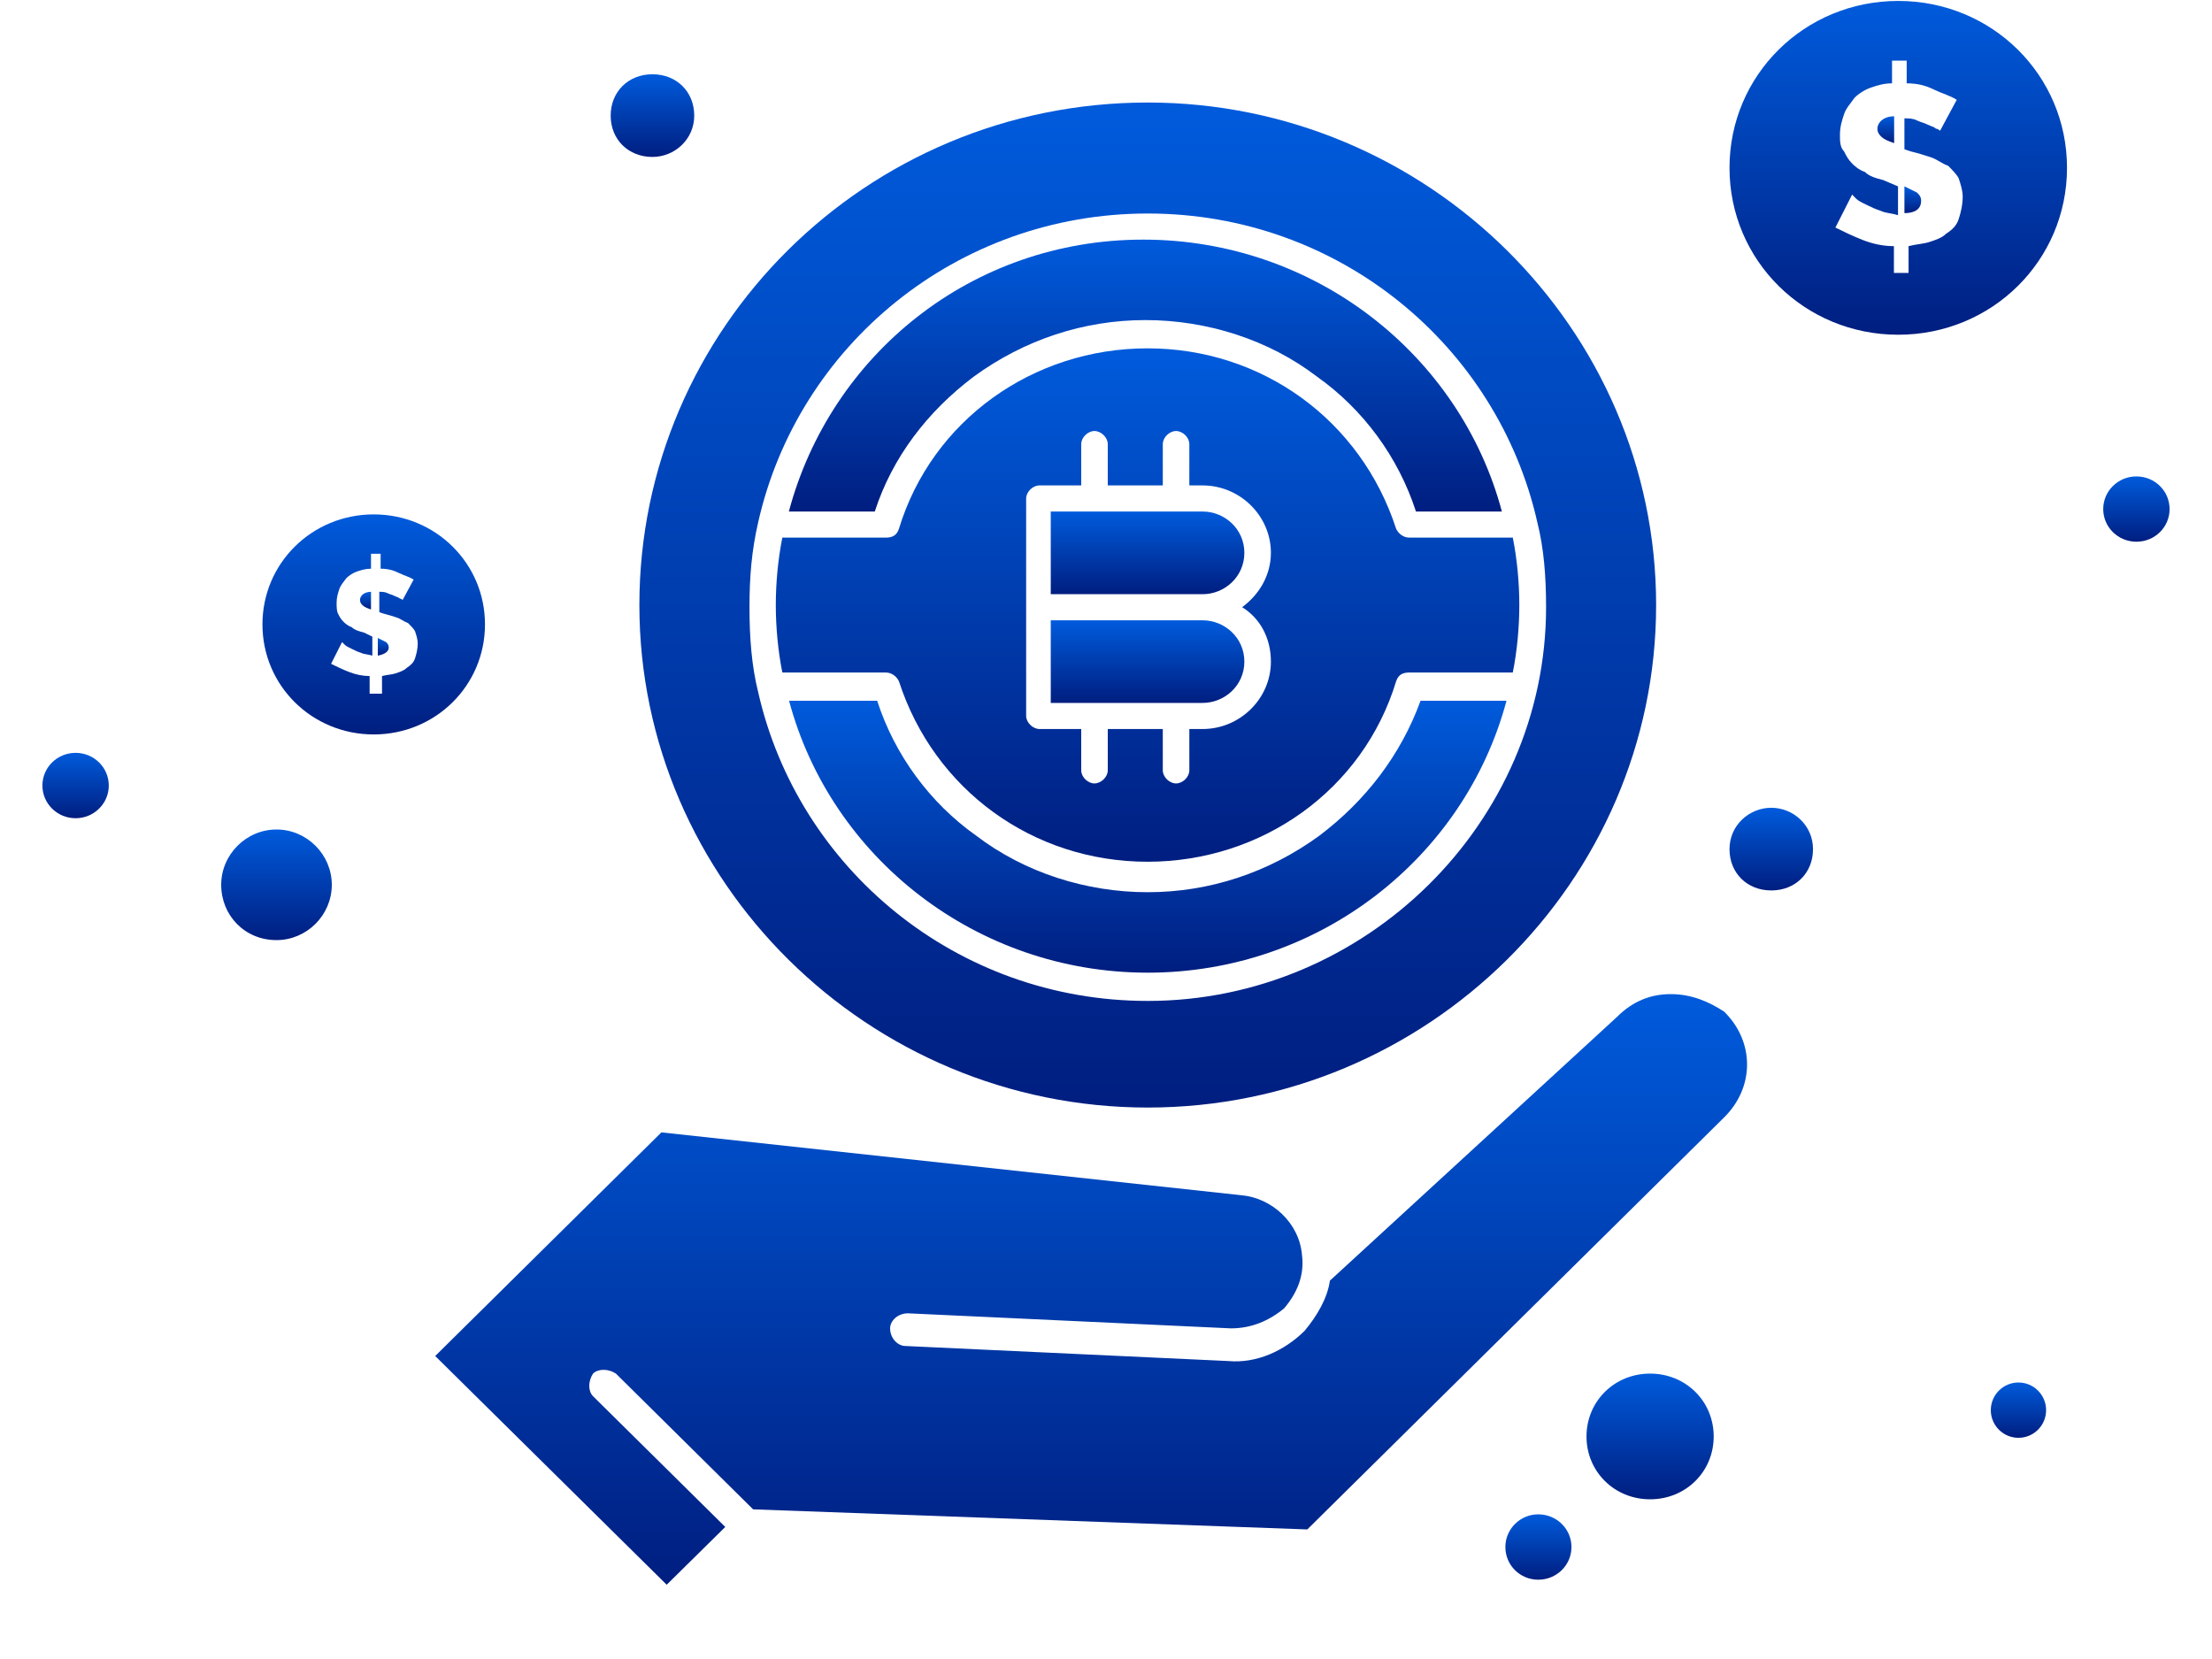
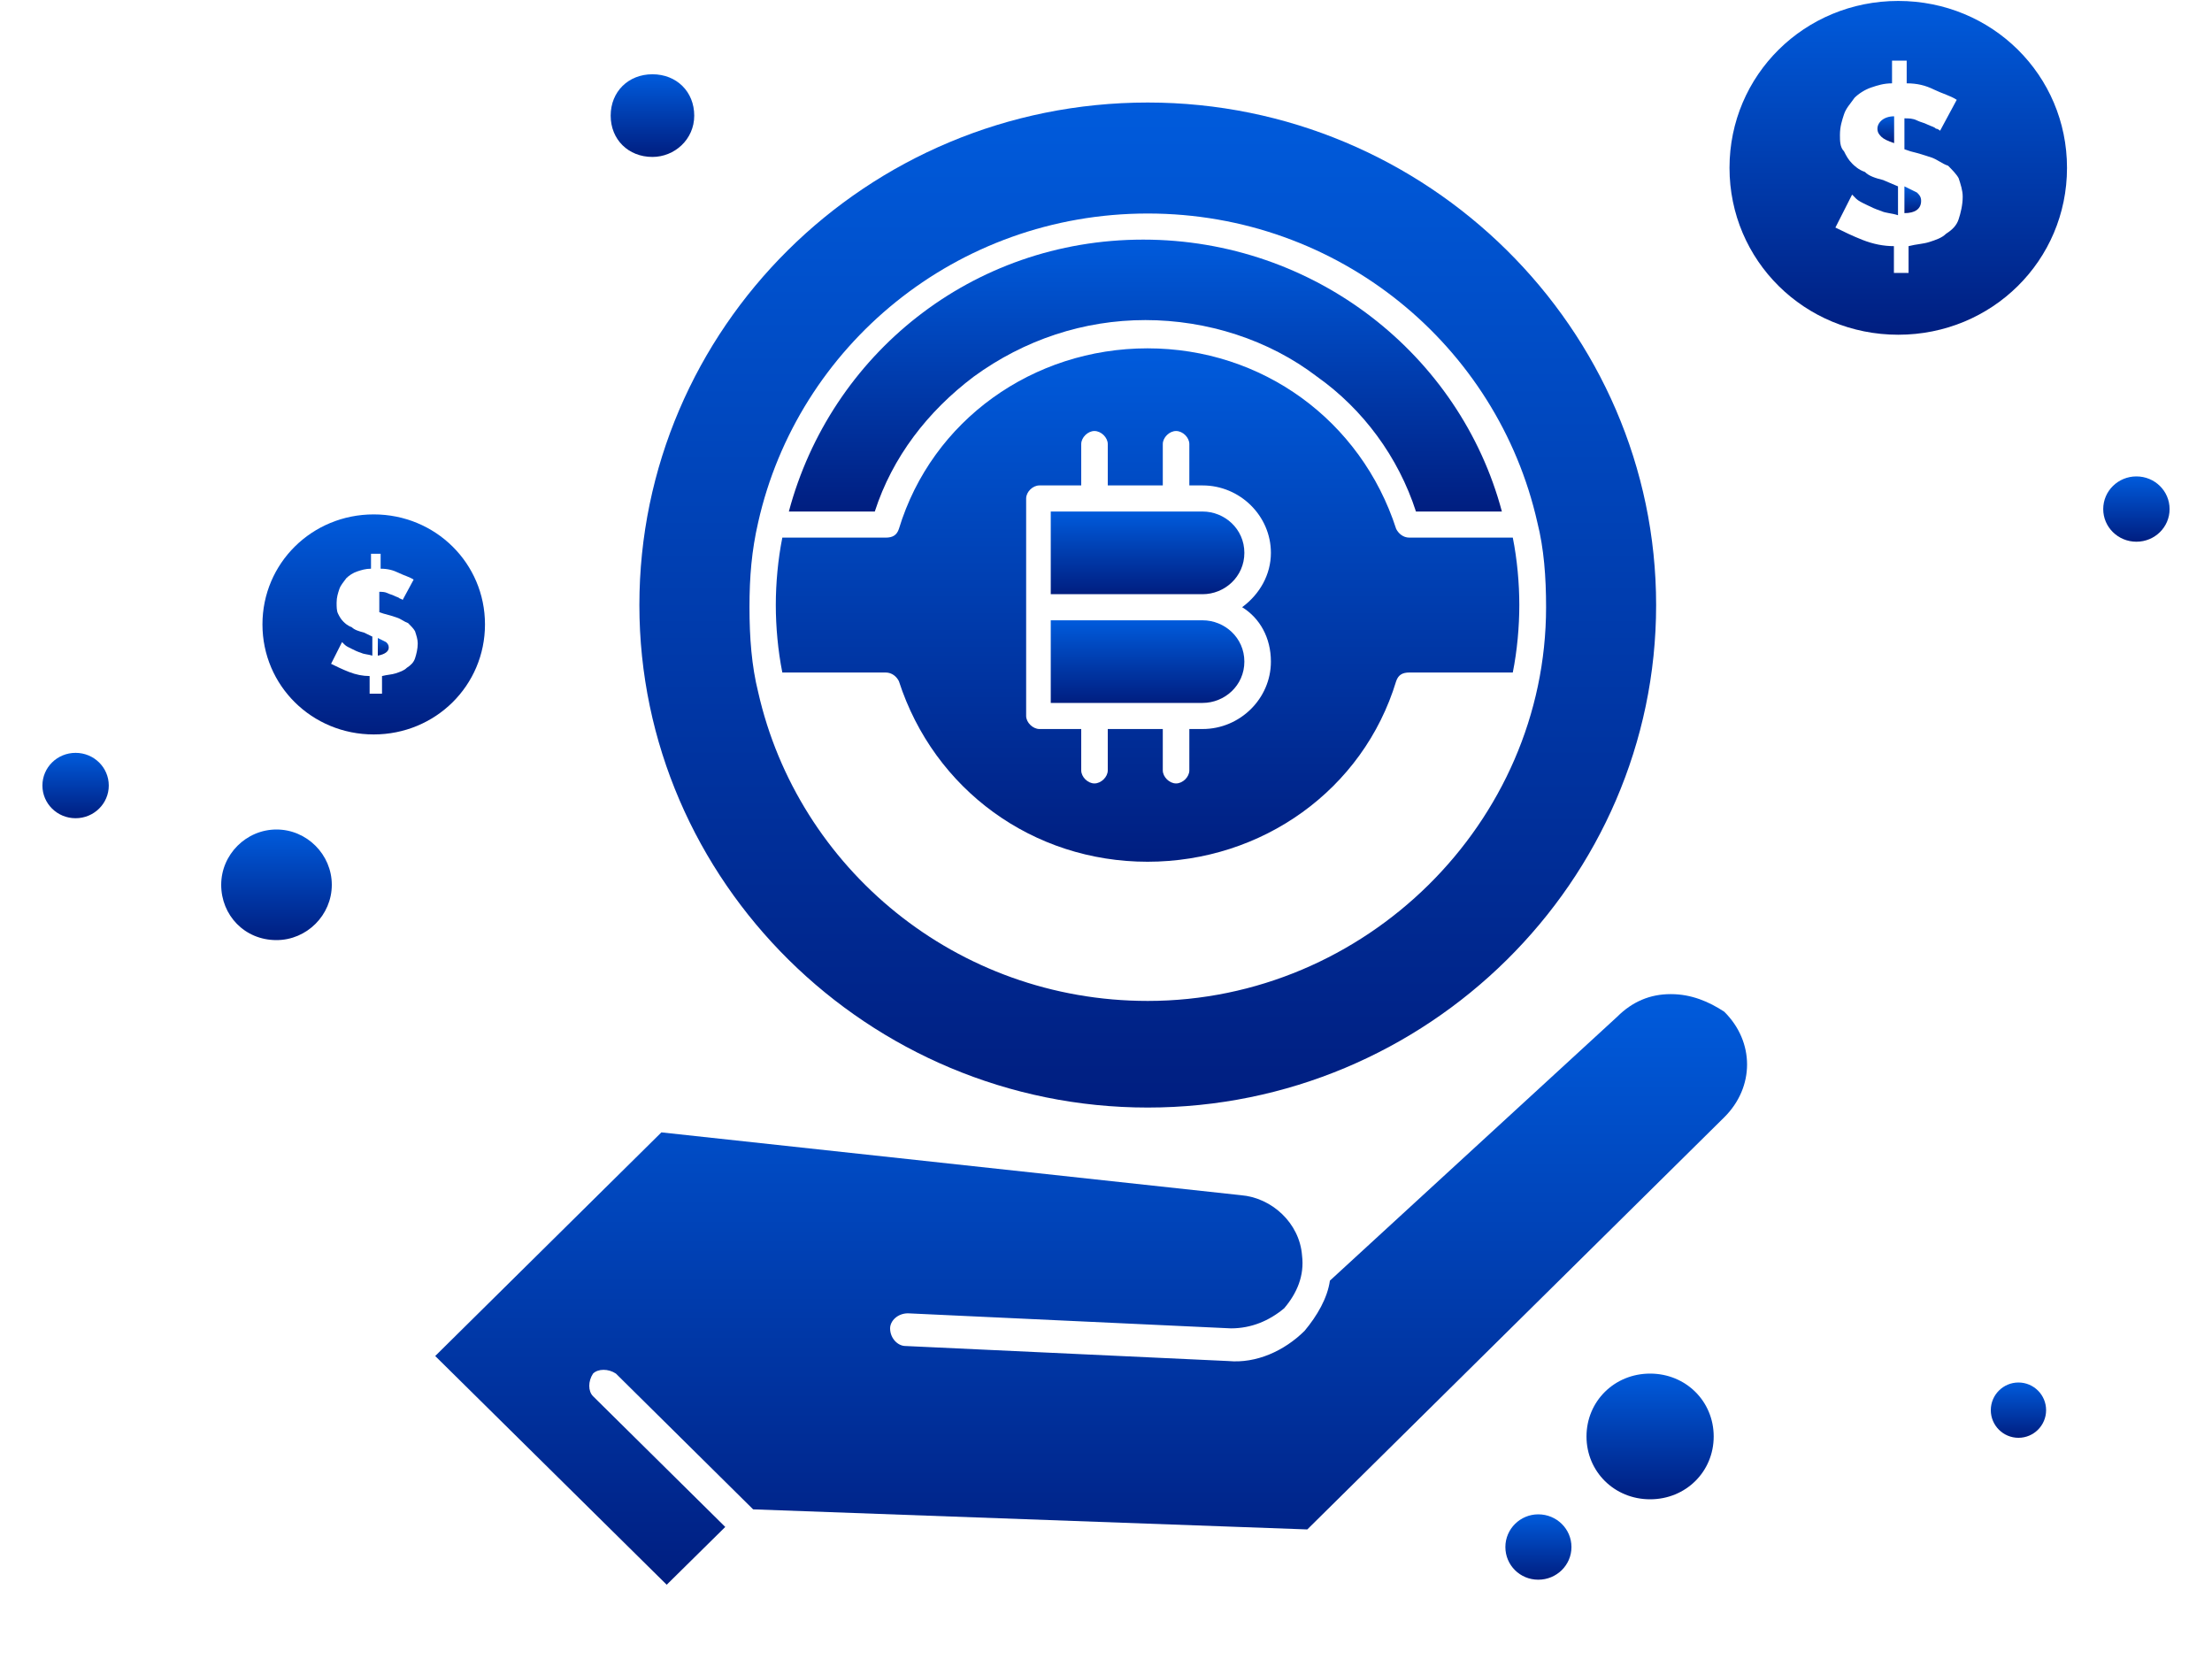
<svg xmlns="http://www.w3.org/2000/svg" width="40" height="30" viewBox="0 0 40 30" fill="none">
  <path d="M21.747 11.217H19.001V12.711H21.747C22.144 12.711 22.502 12.397 22.502 11.964C22.502 11.531 22.144 11.217 21.747 11.217Z" fill="url(#paint0_linear_240_4861)" />
  <path d="M21.747 9.25H19.001V10.745H21.747C22.144 10.745 22.502 10.43 22.502 9.997C22.502 9.564 22.144 9.25 21.747 9.25Z" fill="url(#paint1_linear_240_4861)" />
  <path d="M20.755 1.854C15.661 1.854 11.562 5.945 11.562 10.941C11.562 15.937 15.7 20.028 20.755 20.028C25.81 20.028 29.948 15.937 29.948 10.941C29.948 5.945 25.81 1.854 20.755 1.854ZM20.755 18.1C17.294 18.1 14.43 15.701 13.71 12.515C13.592 12.043 13.553 11.531 13.553 10.98C13.553 10.43 13.592 9.958 13.71 9.446C14.426 6.26 17.29 3.861 20.755 3.861C24.221 3.861 27.081 6.26 27.8 9.446C27.919 9.918 27.958 10.43 27.958 10.98C27.958 14.875 24.693 18.1 20.755 18.1Z" fill="url(#paint2_linear_240_4861)" />
-   <path d="M23.859 15.111C22.942 15.78 21.869 16.134 20.755 16.134C19.642 16.134 18.529 15.78 17.652 15.111C16.818 14.521 16.18 13.655 15.862 12.672H14.269C15.024 15.504 17.652 17.589 20.755 17.589C23.859 17.589 26.487 15.504 27.242 12.672H25.688C25.33 13.655 24.693 14.481 23.859 15.111Z" fill="url(#paint3_linear_240_4861)" />
  <path d="M25.487 9.722C25.369 9.722 25.287 9.643 25.247 9.564C24.61 7.597 22.82 6.299 20.751 6.299C18.682 6.299 16.853 7.597 16.255 9.564C16.216 9.682 16.137 9.722 16.015 9.722H14.147C14.068 10.115 14.029 10.548 14.029 10.941C14.029 11.334 14.068 11.767 14.147 12.161H16.015C16.133 12.161 16.216 12.239 16.255 12.318C16.892 14.285 18.682 15.583 20.751 15.583C22.82 15.583 24.65 14.285 25.247 12.318C25.287 12.2 25.366 12.161 25.487 12.161H27.356C27.435 11.767 27.474 11.334 27.474 10.941C27.474 10.548 27.435 10.115 27.356 9.722H25.487ZM22.982 11.964C22.982 12.633 22.423 13.183 21.747 13.183H21.507V13.931C21.507 14.049 21.389 14.167 21.267 14.167C21.145 14.167 21.027 14.049 21.027 13.931V13.183H20.032V13.931C20.032 14.049 19.913 14.167 19.791 14.167C19.67 14.167 19.552 14.049 19.552 13.931V13.183H18.796C18.678 13.183 18.556 13.065 18.556 12.947V9.014C18.556 8.896 18.674 8.778 18.796 8.778H19.552V8.03C19.552 7.912 19.67 7.794 19.791 7.794C19.913 7.794 20.032 7.912 20.032 8.03V8.778H21.027V8.03C21.027 7.912 21.145 7.794 21.267 7.794C21.389 7.794 21.507 7.912 21.507 8.03V8.778H21.747C22.423 8.778 22.982 9.328 22.982 9.997C22.982 10.39 22.781 10.744 22.462 10.98C22.781 11.177 22.982 11.531 22.982 11.964Z" fill="url(#paint4_linear_240_4861)" />
  <path d="M11.798 2.838C12.196 2.838 12.554 2.523 12.554 2.091C12.554 1.658 12.235 1.343 11.798 1.343C11.362 1.343 11.043 1.658 11.043 2.091C11.043 2.523 11.362 2.838 11.798 2.838Z" fill="url(#paint5_linear_240_4861)" />
-   <path d="M32.03 14.607C31.633 14.607 31.275 14.922 31.275 15.355C31.275 15.787 31.593 16.102 32.03 16.102C32.467 16.102 32.785 15.787 32.785 15.355C32.785 14.922 32.427 14.607 32.03 14.607Z" fill="url(#paint6_linear_240_4861)" />
  <path d="M17.608 6.811C18.525 6.142 19.599 5.788 20.712 5.788C21.825 5.788 22.942 6.142 23.816 6.811C24.65 7.401 25.287 8.266 25.605 9.25H27.159C26.404 6.417 23.776 4.333 20.673 4.333C17.569 4.333 15.02 6.417 14.265 9.25H15.819C16.137 8.266 16.774 7.44 17.608 6.811Z" fill="url(#paint7_linear_240_4861)" />
  <path d="M7.03 11.709C7.03 11.66 7.006 11.635 6.981 11.611C6.932 11.586 6.881 11.562 6.832 11.537V11.856C6.957 11.832 7.03 11.783 7.03 11.709Z" fill="url(#paint8_linear_240_4861)" />
-   <path d="M6.709 10.702C6.583 10.702 6.51 10.775 6.51 10.849C6.51 10.898 6.534 10.923 6.559 10.947C6.583 10.972 6.633 10.996 6.709 11.021V10.702Z" fill="url(#paint9_linear_240_4861)" />
  <path d="M30.207 17.977C29.839 17.977 29.517 18.113 29.244 18.386L24.049 23.158C24.004 23.476 23.818 23.794 23.59 24.067C23.222 24.43 22.718 24.658 22.213 24.612L16.373 24.34C16.237 24.34 16.096 24.203 16.096 24.021C16.096 23.885 16.233 23.749 16.419 23.749L22.259 24.021C22.627 24.021 22.95 23.885 23.222 23.658C23.454 23.385 23.59 23.067 23.545 22.703C23.5 22.113 22.995 21.658 22.441 21.613L11.96 20.477L7.87 24.521L12.056 28.657L13.115 27.612L10.724 25.248C10.633 25.157 10.633 24.976 10.724 24.839C10.815 24.748 11.002 24.748 11.138 24.839L13.619 27.294L23.64 27.657L31.18 20.204C31.73 19.658 31.73 18.84 31.18 18.295C30.903 18.113 30.585 17.977 30.217 17.977H30.207Z" fill="url(#paint10_linear_240_4861)" />
  <path d="M34.74 3.631C34.74 3.556 34.703 3.519 34.665 3.482C34.591 3.445 34.516 3.407 34.438 3.37V3.854C34.628 3.854 34.74 3.78 34.74 3.631Z" fill="url(#paint11_linear_240_4861)" />
  <path d="M34.252 2.103C34.062 2.103 33.95 2.215 33.95 2.327C33.95 2.401 33.987 2.439 34.024 2.476C34.062 2.513 34.136 2.55 34.252 2.588V2.103Z" fill="url(#paint12_linear_240_4861)" />
  <path d="M29.839 24.839C29.194 24.839 28.689 25.339 28.689 25.976C28.689 26.612 29.194 27.112 29.839 27.112C30.485 27.112 30.989 26.612 30.989 25.976C30.989 25.339 30.485 24.839 29.839 24.839Z" fill="url(#paint13_linear_240_4861)" />
  <path d="M1.367 13.614C1.698 13.614 1.967 13.877 1.967 14.205C1.967 14.532 1.698 14.796 1.367 14.796C1.035 14.796 0.767 14.532 0.767 14.205C0.767 13.877 1.035 13.614 1.367 13.614Z" fill="url(#paint14_linear_240_4861)" />
  <path d="M38.633 8.615C38.965 8.615 39.233 8.878 39.233 9.206C39.233 9.533 38.965 9.796 38.633 9.796C38.302 9.796 38.033 9.533 38.033 9.206C38.033 8.878 38.302 8.615 38.633 8.615Z" fill="url(#paint15_linear_240_4861)" />
  <path d="M27.817 27.384C28.149 27.384 28.417 27.648 28.417 27.975C28.417 28.302 28.149 28.566 27.817 28.566C27.485 28.566 27.222 28.302 27.222 27.975C27.222 27.648 27.49 27.384 27.817 27.384Z" fill="url(#paint16_linear_240_4861)" />
  <path d="M6.758 13.281C7.875 13.281 8.77 12.397 8.77 11.291C8.77 10.186 7.875 9.302 6.758 9.302C5.64 9.302 4.746 10.186 4.746 11.291C4.746 12.397 5.64 13.281 6.758 13.281ZM6.583 11.439C6.485 11.414 6.409 11.39 6.36 11.341C6.286 11.316 6.235 11.267 6.21 11.242C6.161 11.193 6.136 11.144 6.112 11.095C6.087 11.046 6.087 10.972 6.087 10.898C6.087 10.8 6.112 10.726 6.136 10.653C6.161 10.579 6.21 10.53 6.262 10.456C6.311 10.407 6.384 10.358 6.461 10.333C6.534 10.309 6.61 10.284 6.709 10.284V10.014H6.883V10.284C7.008 10.284 7.107 10.309 7.207 10.358C7.306 10.407 7.406 10.432 7.48 10.481L7.281 10.849C7.281 10.849 7.256 10.825 7.232 10.825C7.207 10.8 7.183 10.8 7.134 10.776C7.085 10.751 7.06 10.751 7.008 10.726C6.959 10.702 6.91 10.702 6.859 10.702V11.07L6.932 11.095C7.033 11.12 7.107 11.144 7.18 11.169C7.254 11.193 7.306 11.242 7.379 11.267C7.428 11.316 7.478 11.365 7.505 11.414C7.529 11.488 7.554 11.562 7.554 11.635C7.554 11.733 7.529 11.832 7.505 11.905C7.48 11.979 7.431 12.028 7.355 12.077C7.306 12.127 7.229 12.151 7.156 12.176C7.082 12.2 7.006 12.2 6.908 12.225V12.544H6.684V12.225C6.561 12.225 6.436 12.2 6.311 12.151C6.186 12.102 6.087 12.053 5.987 12.004L6.185 11.611C6.185 11.611 6.21 11.635 6.235 11.66C6.259 11.684 6.308 11.709 6.36 11.733C6.409 11.758 6.458 11.783 6.534 11.807C6.583 11.832 6.66 11.832 6.733 11.856V11.512L6.583 11.439Z" fill="url(#paint17_linear_240_4861)" />
  <path d="M34.326 6.053C36.022 6.053 37.378 4.711 37.378 3.035C37.378 1.358 36.022 0.017 34.326 0.017C32.631 0.017 31.275 1.358 31.275 3.035C31.275 4.711 32.631 6.053 34.326 6.053ZM34.062 3.258C33.913 3.221 33.797 3.184 33.723 3.109C33.611 3.072 33.533 2.997 33.495 2.96C33.421 2.886 33.383 2.811 33.346 2.737C33.272 2.662 33.272 2.55 33.272 2.439C33.272 2.29 33.309 2.178 33.346 2.066C33.383 1.954 33.458 1.88 33.536 1.768C33.611 1.693 33.726 1.619 33.838 1.582C33.95 1.544 34.065 1.507 34.214 1.507V1.097H34.479V1.507C34.669 1.507 34.818 1.544 34.971 1.619C35.123 1.693 35.273 1.731 35.384 1.805L35.083 2.364C35.083 2.364 35.045 2.327 35.008 2.327C34.971 2.29 34.934 2.29 34.855 2.252C34.781 2.215 34.743 2.215 34.665 2.178C34.591 2.14 34.516 2.14 34.438 2.14V2.699L34.55 2.737C34.703 2.774 34.814 2.811 34.926 2.848C35.038 2.886 35.116 2.96 35.228 2.997C35.302 3.072 35.377 3.147 35.418 3.221C35.455 3.333 35.492 3.445 35.492 3.556C35.492 3.705 35.455 3.854 35.418 3.966C35.381 4.078 35.306 4.153 35.191 4.227C35.116 4.302 35.004 4.339 34.889 4.376C34.773 4.413 34.661 4.413 34.513 4.451V4.935H34.248V4.451C34.058 4.451 33.872 4.413 33.682 4.339C33.492 4.264 33.343 4.19 33.19 4.115L33.492 3.519C33.492 3.519 33.529 3.556 33.566 3.594C33.603 3.631 33.678 3.668 33.756 3.705C33.831 3.743 33.909 3.78 34.021 3.817C34.095 3.854 34.211 3.854 34.322 3.892V3.37L34.058 3.258H34.062Z" fill="url(#paint18_linear_240_4861)" />
  <path d="M5 17C5.548 17 6 16.548 6 16C6 15.452 5.548 15 5 15C4.452 15 4 15.452 4 16C4 16.548 4.42 17 5 17Z" fill="url(#paint19_linear_240_4861)" />
  <path d="M36.5 25C36.224 25 36 25.224 36 25.5C36 25.776 36.224 26 36.5 26C36.776 26 37 25.776 37 25.5C37 25.224 36.776 25 36.5 25Z" fill="url(#paint20_linear_240_4861)" />
  <defs>
    <linearGradient id="paint0_linear_240_4861" x1="20.751" y1="11.217" x2="20.751" y2="12.711" gradientUnits="userSpaceOnUse">
      <stop stop-color="#005BDC" />
      <stop offset="1" stop-color="#001E80" />
    </linearGradient>
    <linearGradient id="paint1_linear_240_4861" x1="20.751" y1="9.25" x2="20.751" y2="10.745" gradientUnits="userSpaceOnUse">
      <stop stop-color="#005BDC" />
      <stop offset="1" stop-color="#001E80" />
    </linearGradient>
    <linearGradient id="paint2_linear_240_4861" x1="20.755" y1="1.854" x2="20.755" y2="20.028" gradientUnits="userSpaceOnUse">
      <stop stop-color="#005BDC" />
      <stop offset="1" stop-color="#001E80" />
    </linearGradient>
    <linearGradient id="paint3_linear_240_4861" x1="20.755" y1="12.672" x2="20.755" y2="17.589" gradientUnits="userSpaceOnUse">
      <stop stop-color="#005BDC" />
      <stop offset="1" stop-color="#001E80" />
    </linearGradient>
    <linearGradient id="paint4_linear_240_4861" x1="20.751" y1="6.299" x2="20.751" y2="15.583" gradientUnits="userSpaceOnUse">
      <stop stop-color="#005BDC" />
      <stop offset="1" stop-color="#001E80" />
    </linearGradient>
    <linearGradient id="paint5_linear_240_4861" x1="11.798" y1="1.343" x2="11.798" y2="2.838" gradientUnits="userSpaceOnUse">
      <stop stop-color="#005BDC" />
      <stop offset="1" stop-color="#001E80" />
    </linearGradient>
    <linearGradient id="paint6_linear_240_4861" x1="32.03" y1="14.607" x2="32.03" y2="16.102" gradientUnits="userSpaceOnUse">
      <stop stop-color="#005BDC" />
      <stop offset="1" stop-color="#001E80" />
    </linearGradient>
    <linearGradient id="paint7_linear_240_4861" x1="20.712" y1="4.333" x2="20.712" y2="9.25" gradientUnits="userSpaceOnUse">
      <stop stop-color="#005BDC" />
      <stop offset="1" stop-color="#001E80" />
    </linearGradient>
    <linearGradient id="paint8_linear_240_4861" x1="6.931" y1="11.537" x2="6.931" y2="11.856" gradientUnits="userSpaceOnUse">
      <stop stop-color="#005BDC" />
      <stop offset="1" stop-color="#001E80" />
    </linearGradient>
    <linearGradient id="paint9_linear_240_4861" x1="6.609" y1="10.702" x2="6.609" y2="11.021" gradientUnits="userSpaceOnUse">
      <stop stop-color="#005BDC" />
      <stop offset="1" stop-color="#001E80" />
    </linearGradient>
    <linearGradient id="paint10_linear_240_4861" x1="19.731" y1="17.977" x2="19.731" y2="28.657" gradientUnits="userSpaceOnUse">
      <stop stop-color="#005BDC" />
      <stop offset="1" stop-color="#001E80" />
    </linearGradient>
    <linearGradient id="paint11_linear_240_4861" x1="34.589" y1="3.37" x2="34.589" y2="3.854" gradientUnits="userSpaceOnUse">
      <stop stop-color="#005BDC" />
      <stop offset="1" stop-color="#001E80" />
    </linearGradient>
    <linearGradient id="paint12_linear_240_4861" x1="34.101" y1="2.103" x2="34.101" y2="2.588" gradientUnits="userSpaceOnUse">
      <stop stop-color="#005BDC" />
      <stop offset="1" stop-color="#001E80" />
    </linearGradient>
    <linearGradient id="paint13_linear_240_4861" x1="29.839" y1="24.839" x2="29.839" y2="27.112" gradientUnits="userSpaceOnUse">
      <stop stop-color="#005BDC" />
      <stop offset="1" stop-color="#001E80" />
    </linearGradient>
    <linearGradient id="paint14_linear_240_4861" x1="1.367" y1="13.614" x2="1.367" y2="14.796" gradientUnits="userSpaceOnUse">
      <stop stop-color="#005BDC" />
      <stop offset="1" stop-color="#001E80" />
    </linearGradient>
    <linearGradient id="paint15_linear_240_4861" x1="38.633" y1="8.615" x2="38.633" y2="9.796" gradientUnits="userSpaceOnUse">
      <stop stop-color="#005BDC" />
      <stop offset="1" stop-color="#001E80" />
    </linearGradient>
    <linearGradient id="paint16_linear_240_4861" x1="27.819" y1="27.384" x2="27.819" y2="28.566" gradientUnits="userSpaceOnUse">
      <stop stop-color="#005BDC" />
      <stop offset="1" stop-color="#001E80" />
    </linearGradient>
    <linearGradient id="paint17_linear_240_4861" x1="6.758" y1="9.302" x2="6.758" y2="13.281" gradientUnits="userSpaceOnUse">
      <stop stop-color="#005BDC" />
      <stop offset="1" stop-color="#001E80" />
    </linearGradient>
    <linearGradient id="paint18_linear_240_4861" x1="34.326" y1="0.017" x2="34.326" y2="6.053" gradientUnits="userSpaceOnUse">
      <stop stop-color="#005BDC" />
      <stop offset="1" stop-color="#001E80" />
    </linearGradient>
    <linearGradient id="paint19_linear_240_4861" x1="5" y1="15" x2="5" y2="17" gradientUnits="userSpaceOnUse">
      <stop stop-color="#005BDC" />
      <stop offset="1" stop-color="#001E80" />
    </linearGradient>
    <linearGradient id="paint20_linear_240_4861" x1="36.5" y1="25" x2="36.5" y2="26" gradientUnits="userSpaceOnUse">
      <stop stop-color="#005BDC" />
      <stop offset="1" stop-color="#001E80" />
    </linearGradient>
  </defs>
</svg>